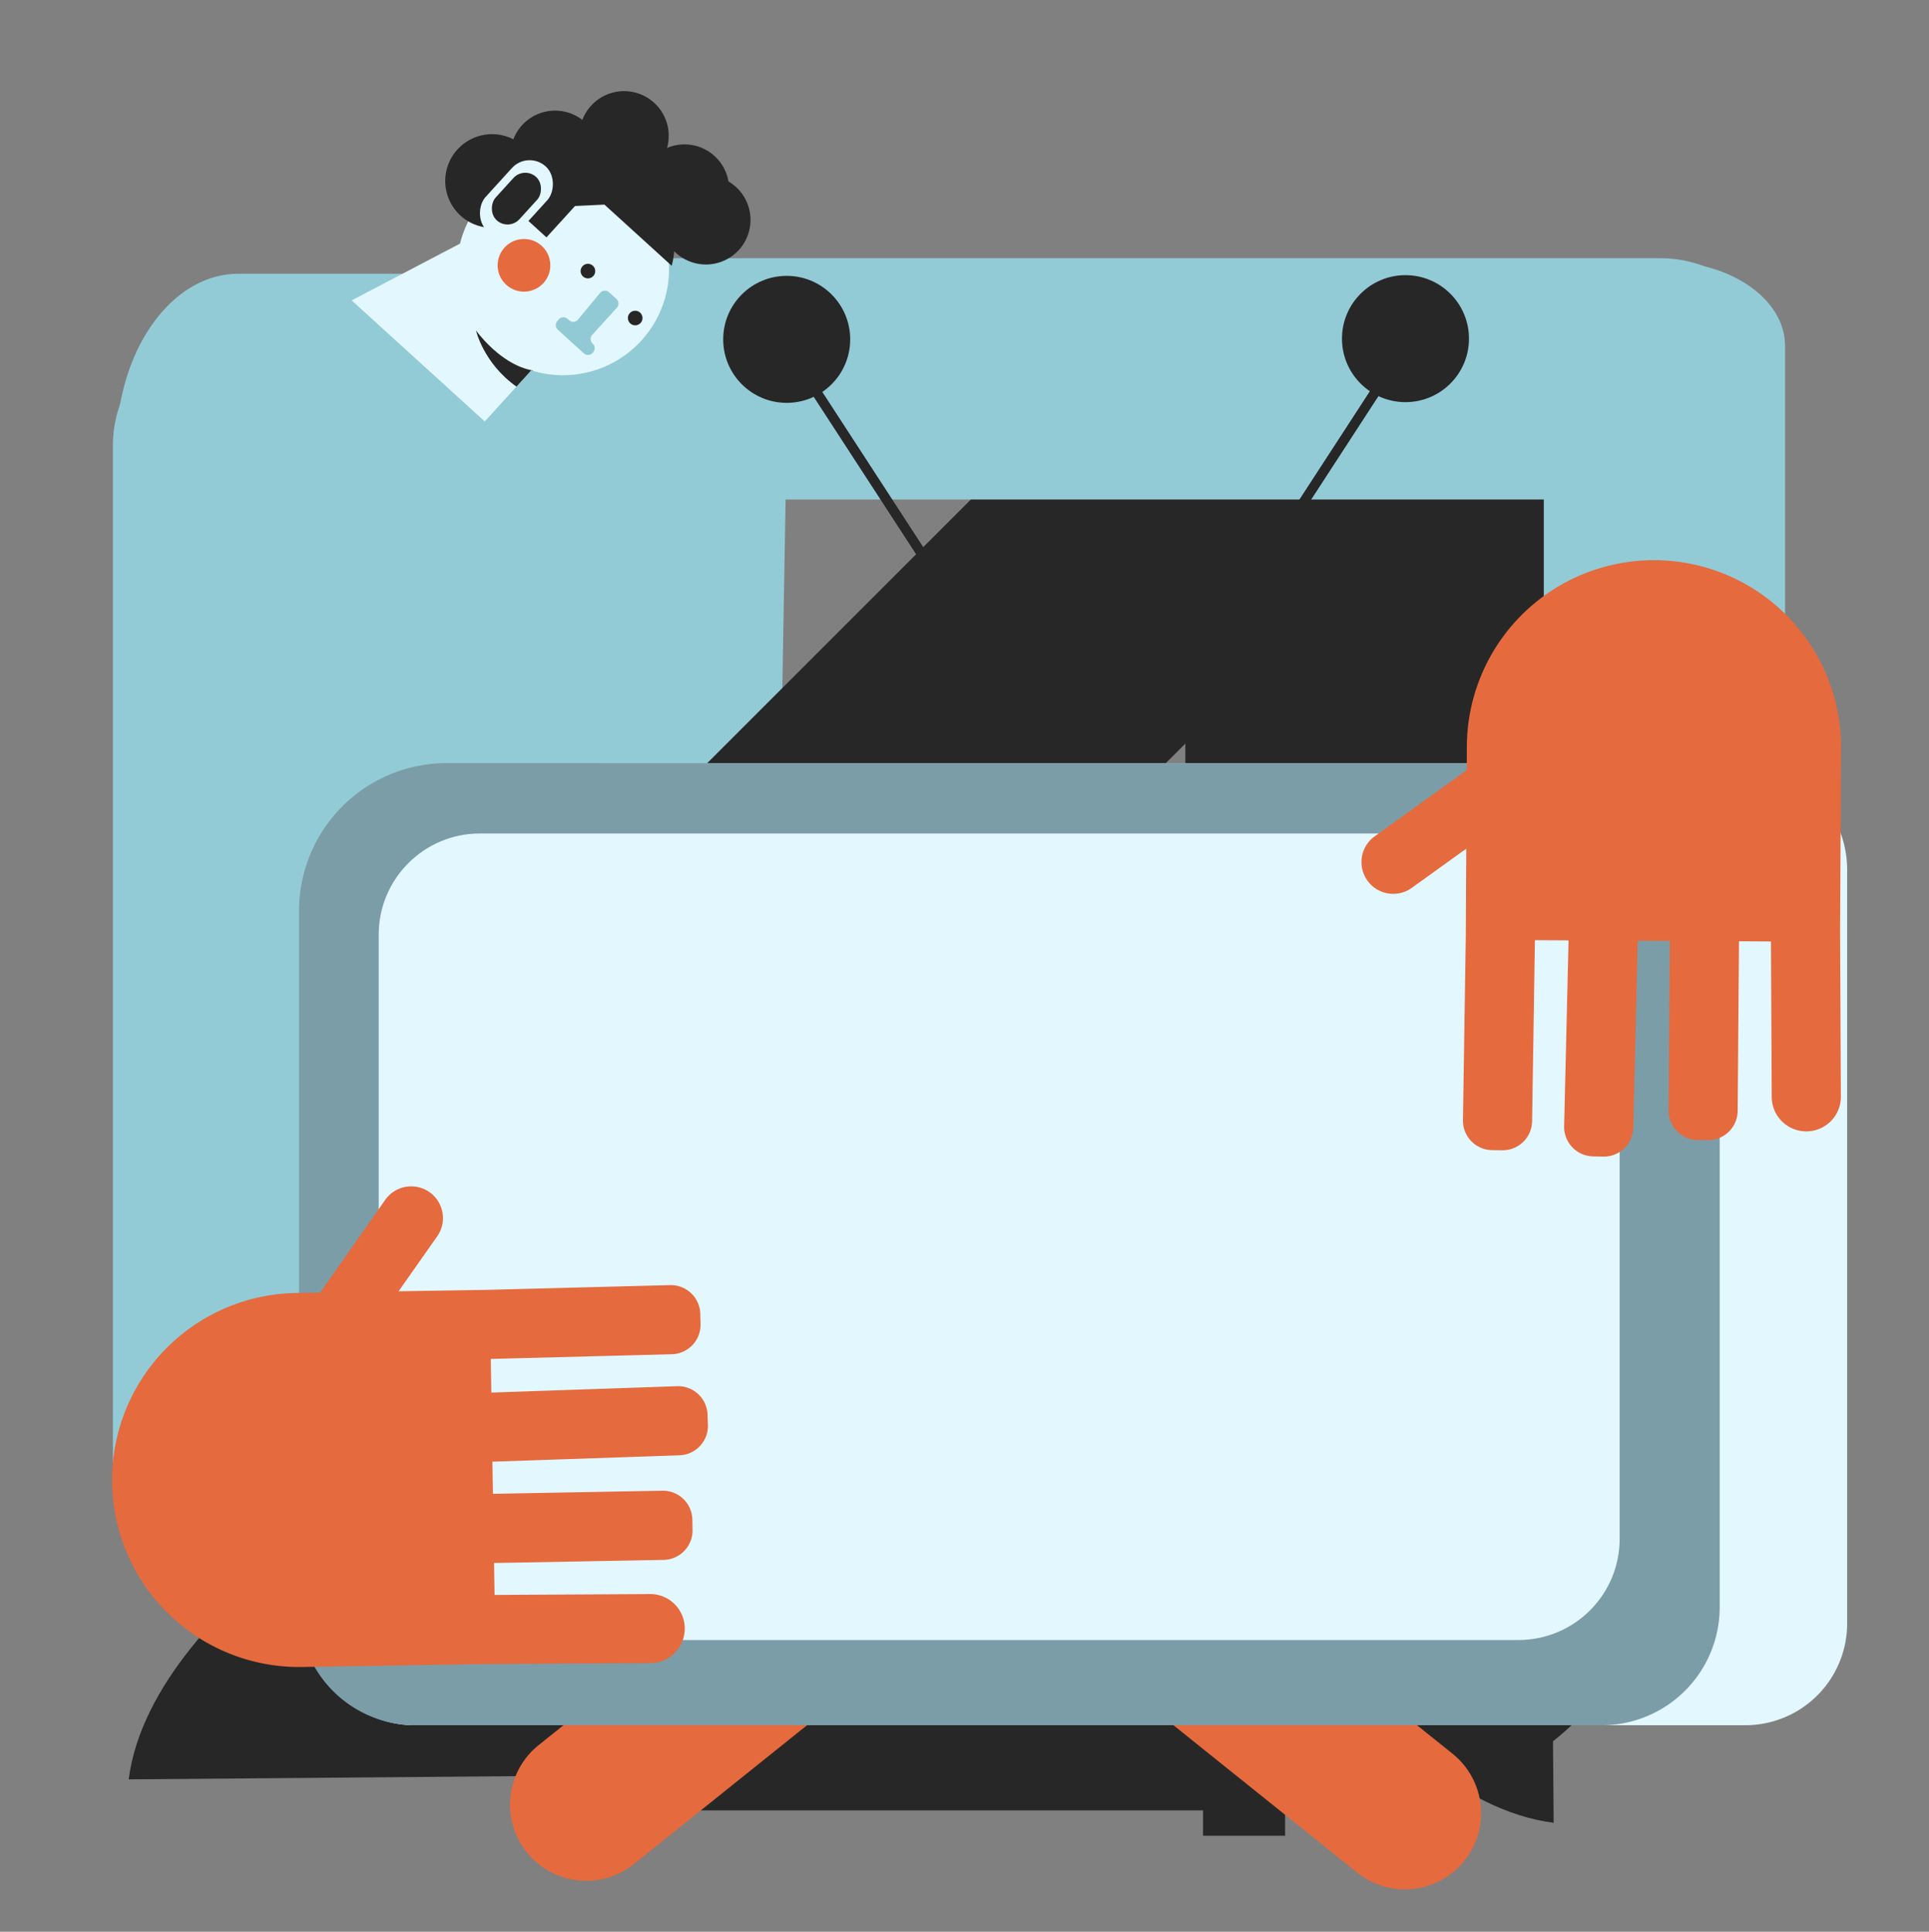
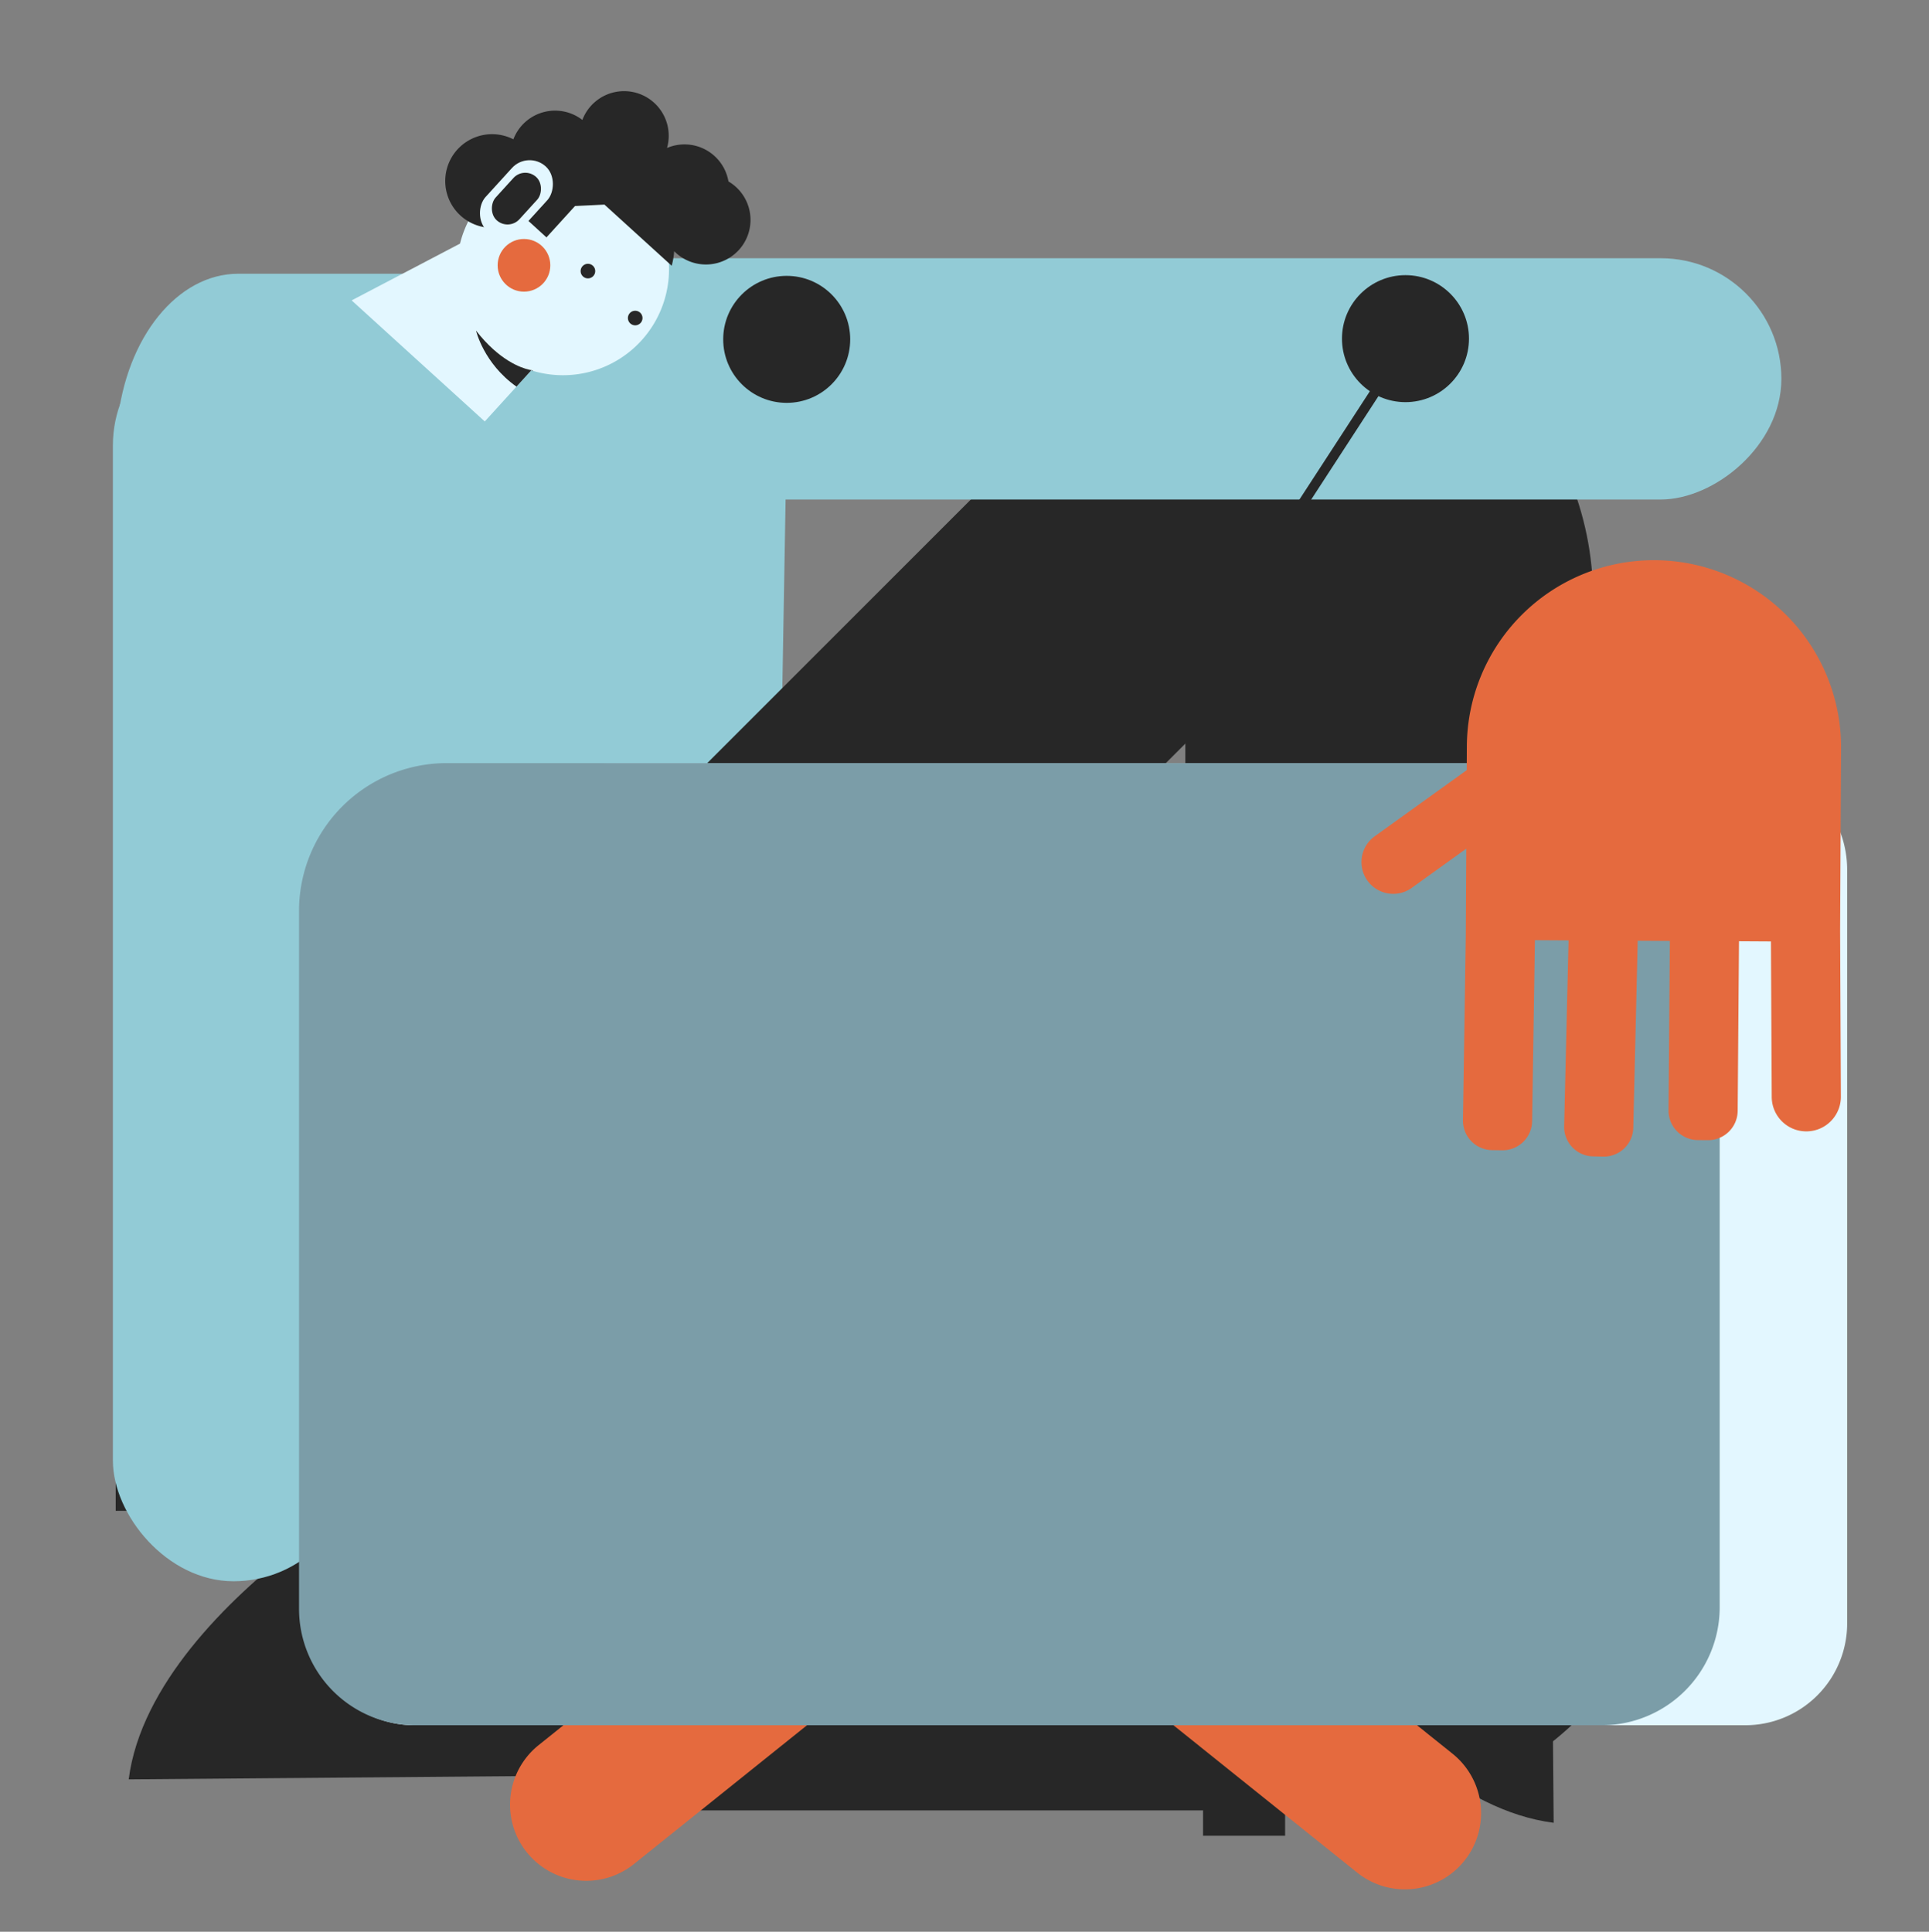
<svg xmlns="http://www.w3.org/2000/svg" id="Capa_1" data-name="Capa 1" viewBox="0 0 1367 1369">
  <rect x="0" y="0" width="1367" height="1369" fill="#808080" stroke="none" />
  <title>Mesa de trabajo 50</title>
  <path d="M547,914,83,911.14l.24-611.39C89.42,239,125.85,194,168.8,194H472.58c55.52,0,96.65,73.68,84.3,151Z" fill="#92cbd6" />
  <path d="M304,854h703.5A179.5,179.5,0,0,1,1187,1033.5v0A179.5,179.5,0,0,1,1007.5,1213h-524A179.5,179.5,0,0,1,304,1033.5V854A0,0,0,0,1,304,854Z" fill="#272727" />
  <path d="M246.54,1070.7H82v-58.15H344.54l.21.46H454v245l-362.8,3c4.28-33.63,22-65.35,43.94-92.9C181.33,1110.2,246.54,1070.7,246.54,1070.7Z" fill="#272727" />
  <path d="M1182.63,994H426v289H960.63c123.31,0,223.38-99.47,224.36-222.55,0-.61,0-1.21,0-1.82v-52Z" fill="#272727" />
  <path d="M68.43,521.6h999.14a0,0,0,0,1,0,0V751.4a0,0,0,0,1,0,0H239.73A171.3,171.3,0,0,1,68.43,580.1V521.6A0,0,0,0,1,68.43,521.6Z" transform="translate(-283.71 588.06) rotate(-45)" fill="#272727" />
  <rect x="80" y="230.14" width="171" height="890.48" rx="85.5" fill="#92cbd6" />
  <path d="M910.7,1136.46V1301H852.55V1038.46l.46-.21V929h245l3,362.8c-33.63-4.28-65.35-22-92.9-43.94C950.2,1201.67,910.7,1136.46,910.7,1136.46Z" fill="#272727" />
  <path d="M840,202.37V959h289V424.37C1129,301.06,1029.53,201,906.45,200H852.64Z" fill="#272727" />
-   <path d="M1179.5,185.37h0c47.22,0,85.5,26.76,85.5,59.78V521.23c0,11.39-4.56,22-12.48,31.11-15,17.19-42.1,28.66-73,28.66h0c-47.22,0-85.5-26.76-85.5-59.77V245.15C1094,212.13,1132.28,185.37,1179.5,185.37Z" fill="#92cbd6" />
  <rect x="731.65" y="-176.74" width="171" height="890.48" rx="85.5" transform="translate(548.65 1085.65) rotate(-90)" fill="#92cbd6" />
  <path d="M454.56,241.32a75.15,75.15,0,0,1-76.93,21.51l-1.16-.35-32.93,36.2-94.33-85.79L326,172.65a75.16,75.16,0,1,1,128.55,68.67Z" fill="#e3f7ff" />
  <path d="M523.64,177.11A31.62,31.62,0,0,1,479,179.23c-.43-.39-.84-.79-1.25-1.2A52,52,0,0,1,476,188.34L428.35,145l-20.86,1-20.23,22.24-13-11.86,13.85-15.22a31.13,31.13,0,0,1-7.92-2.43,33.18,33.18,0,1,1-16.38-40A31.63,31.63,0,0,1,412.69,85a31.63,31.63,0,0,1,60,19.86,31.62,31.62,0,0,1,43.54,23.74,30.81,30.81,0,0,1,5.31,3.9A31.61,31.61,0,0,1,523.64,177.11Z" fill="#272727" />
  <circle cx="371.32" cy="188.03" r="18.66" fill="#e56a3e" />
  <circle cx="416.64" cy="192.12" r="5.18" fill="#272727" />
-   <path d="M431.63,207.15l5.21,4.74a4.41,4.41,0,0,1,.3,6.22L419.7,237.29a4.4,4.4,0,0,0,.29,6.22h0a4.41,4.41,0,0,1,.3,6.22l-.35.39a4.4,4.4,0,0,1-6.22.29l-18.41-16.74a4.4,4.4,0,0,1-.29-6.22l1-1.15a4.42,4.42,0,0,1,6.23-.3l1,.91a4.41,4.41,0,0,0,6.36-.45l15.63-18.86A4.41,4.41,0,0,1,431.63,207.15Z" fill="#91cad4" />
  <circle cx="450.14" cy="225.39" r="5.18" fill="#272727" />
  <rect x="349.02" y="109.92" width="33.89" height="61.68" rx="16.94" transform="translate(189.96 -209.62) rotate(42.29)" fill="#e3f7ff" />
  <rect x="354.56" y="120.01" width="22.81" height="41.51" rx="11.4" transform="translate(189.96 -209.62) rotate(42.29)" fill="#272727" />
  <path d="M377.63,262.83l-1.16-.35L366,274c-23.25-16.4-28.66-39.69-28.66-39.69,16.39,21.06,31.9,26.42,37.8,27.75h0c.58.13,1.06.21,1.44.28.68.11,1,.13,1,.13Z" fill="#272727" />
-   <line x1="769.67" y1="571.62" x2="554" y2="240" fill="none" stroke="#272727" stroke-miterlimit="10" stroke-width="7" />
  <circle cx="557.5" cy="240.5" r="45" fill="#272727" />
  <line x1="783.83" y1="571.12" x2="999.5" y2="239.5" fill="none" stroke="#272727" stroke-miterlimit="10" stroke-width="7" />
  <circle cx="996" cy="240" r="45" fill="#272727" />
-   <path d="M1236.84,1222.65h-943A75.61,75.61,0,0,1,218.23,1147V762.88c0-122.64,99.42-222.07,222.07-222.07h793.09A75.61,75.61,0,0,1,1309,616.42v534.07A72.16,72.16,0,0,1,1236.84,1222.65Z" fill="#e3f7ff" />
+   <path d="M1236.84,1222.65h-943A75.61,75.61,0,0,1,218.23,1147V762.88c0-122.64,99.42-222.07,222.07-222.07h793.09A75.61,75.61,0,0,1,1309,616.42v534.07A72.16,72.16,0,0,1,1236.84,1222.65" fill="#e3f7ff" />
  <path d="M401,1184H586a0,0,0,0,1,0,0v108a0,0,0,0,1,0,0H401a54,54,0,0,1-54-54v0a54,54,0,0,1,54-54Z" transform="translate(-671.94 564.04) rotate(-38.73)" fill="#e56a3e" />
  <path d="M878.91,1190h185a0,0,0,0,1,0,0v108a0,0,0,0,1,0,0h-185a54,54,0,0,1-54-54v0A54,54,0,0,1,878.91,1190Z" transform="translate(902.91 2805.32) rotate(-141.27)" fill="#e56a3e" />
  <path d="M316.62,540.81h804.86A97.18,97.18,0,0,1,1218.67,638v501a83.66,83.66,0,0,1-83.66,83.66H294.4a82.48,82.48,0,0,1-82.48-82.48V645.52A104.7,104.7,0,0,1,316.62,540.81Z" fill="#7b9da8" />
-   <rect x="268.36" y="590.69" width="879.43" height="571.58" rx="71.76" fill="#e3f7ff" />
-   <path d="M350.2,1035.84c-.41,0-.83,0-1.24,0l.37,22.81,120-2.2A20.89,20.89,0,0,1,490.64,1077l.14,7.2a20.91,20.91,0,0,1-20.52,21.28l-120.15,2.2.37,22.64,110.15-.63A24.5,24.5,0,0,1,485.27,1154v.13a24.51,24.51,0,0,1-24.36,24.51l-118.07.68-128.75,2.06A132.57,132.57,0,0,1,79.42,1051c0-.73,0-1.45,0-2.18a132.58,132.58,0,0,1,130.45-132.5l17-.27L273,850.32a22.5,22.5,0,1,1,36.81,25.89l-27.37,38.91,62.39-1,130-3.37a20.9,20.9,0,0,1,21.43,20.35l.19,7.2a20.9,20.9,0,0,1-20.35,21.43L347.8,963.06l.38,23.83.34,0,131.3-4.5a20.9,20.9,0,0,1,21.6,20.17l.25,7.2a20.89,20.89,0,0,1-20.17,21.6Z" fill="#e56a3e" />
  <path d="M1304,659.84l.55,117.28v.13a24.5,24.5,0,0,1-49,.1L1255,667.2l-22.65-.13-.94,120.17A20.9,20.9,0,0,1,1210.35,808l-7.2-.05a20.92,20.92,0,0,1-20.74-21.07l.95-120.05-22.81-.13c0,.41,0,.82,0,1.24l-3.12,131.34a20.9,20.9,0,0,1-21.39,20.39l-7.2-.17a20.89,20.89,0,0,1-20.4-21.39l3.12-131.34c0-.11,0-.23,0-.34l-23.83-.14-2,128.33a20.9,20.9,0,0,1-21.22,20.57l-7.2-.11a20.9,20.9,0,0,1-20.57-21.22l2-130.3.35-62.11-38.63,27.78a22.5,22.5,0,0,1-26.27-36.54l65.21-46.89.09-16.95A132.58,132.58,0,0,1,1172.1,397h.74a132.58,132.58,0,0,1,131.84,133.31Z" fill="#e56a3e" />
</svg>